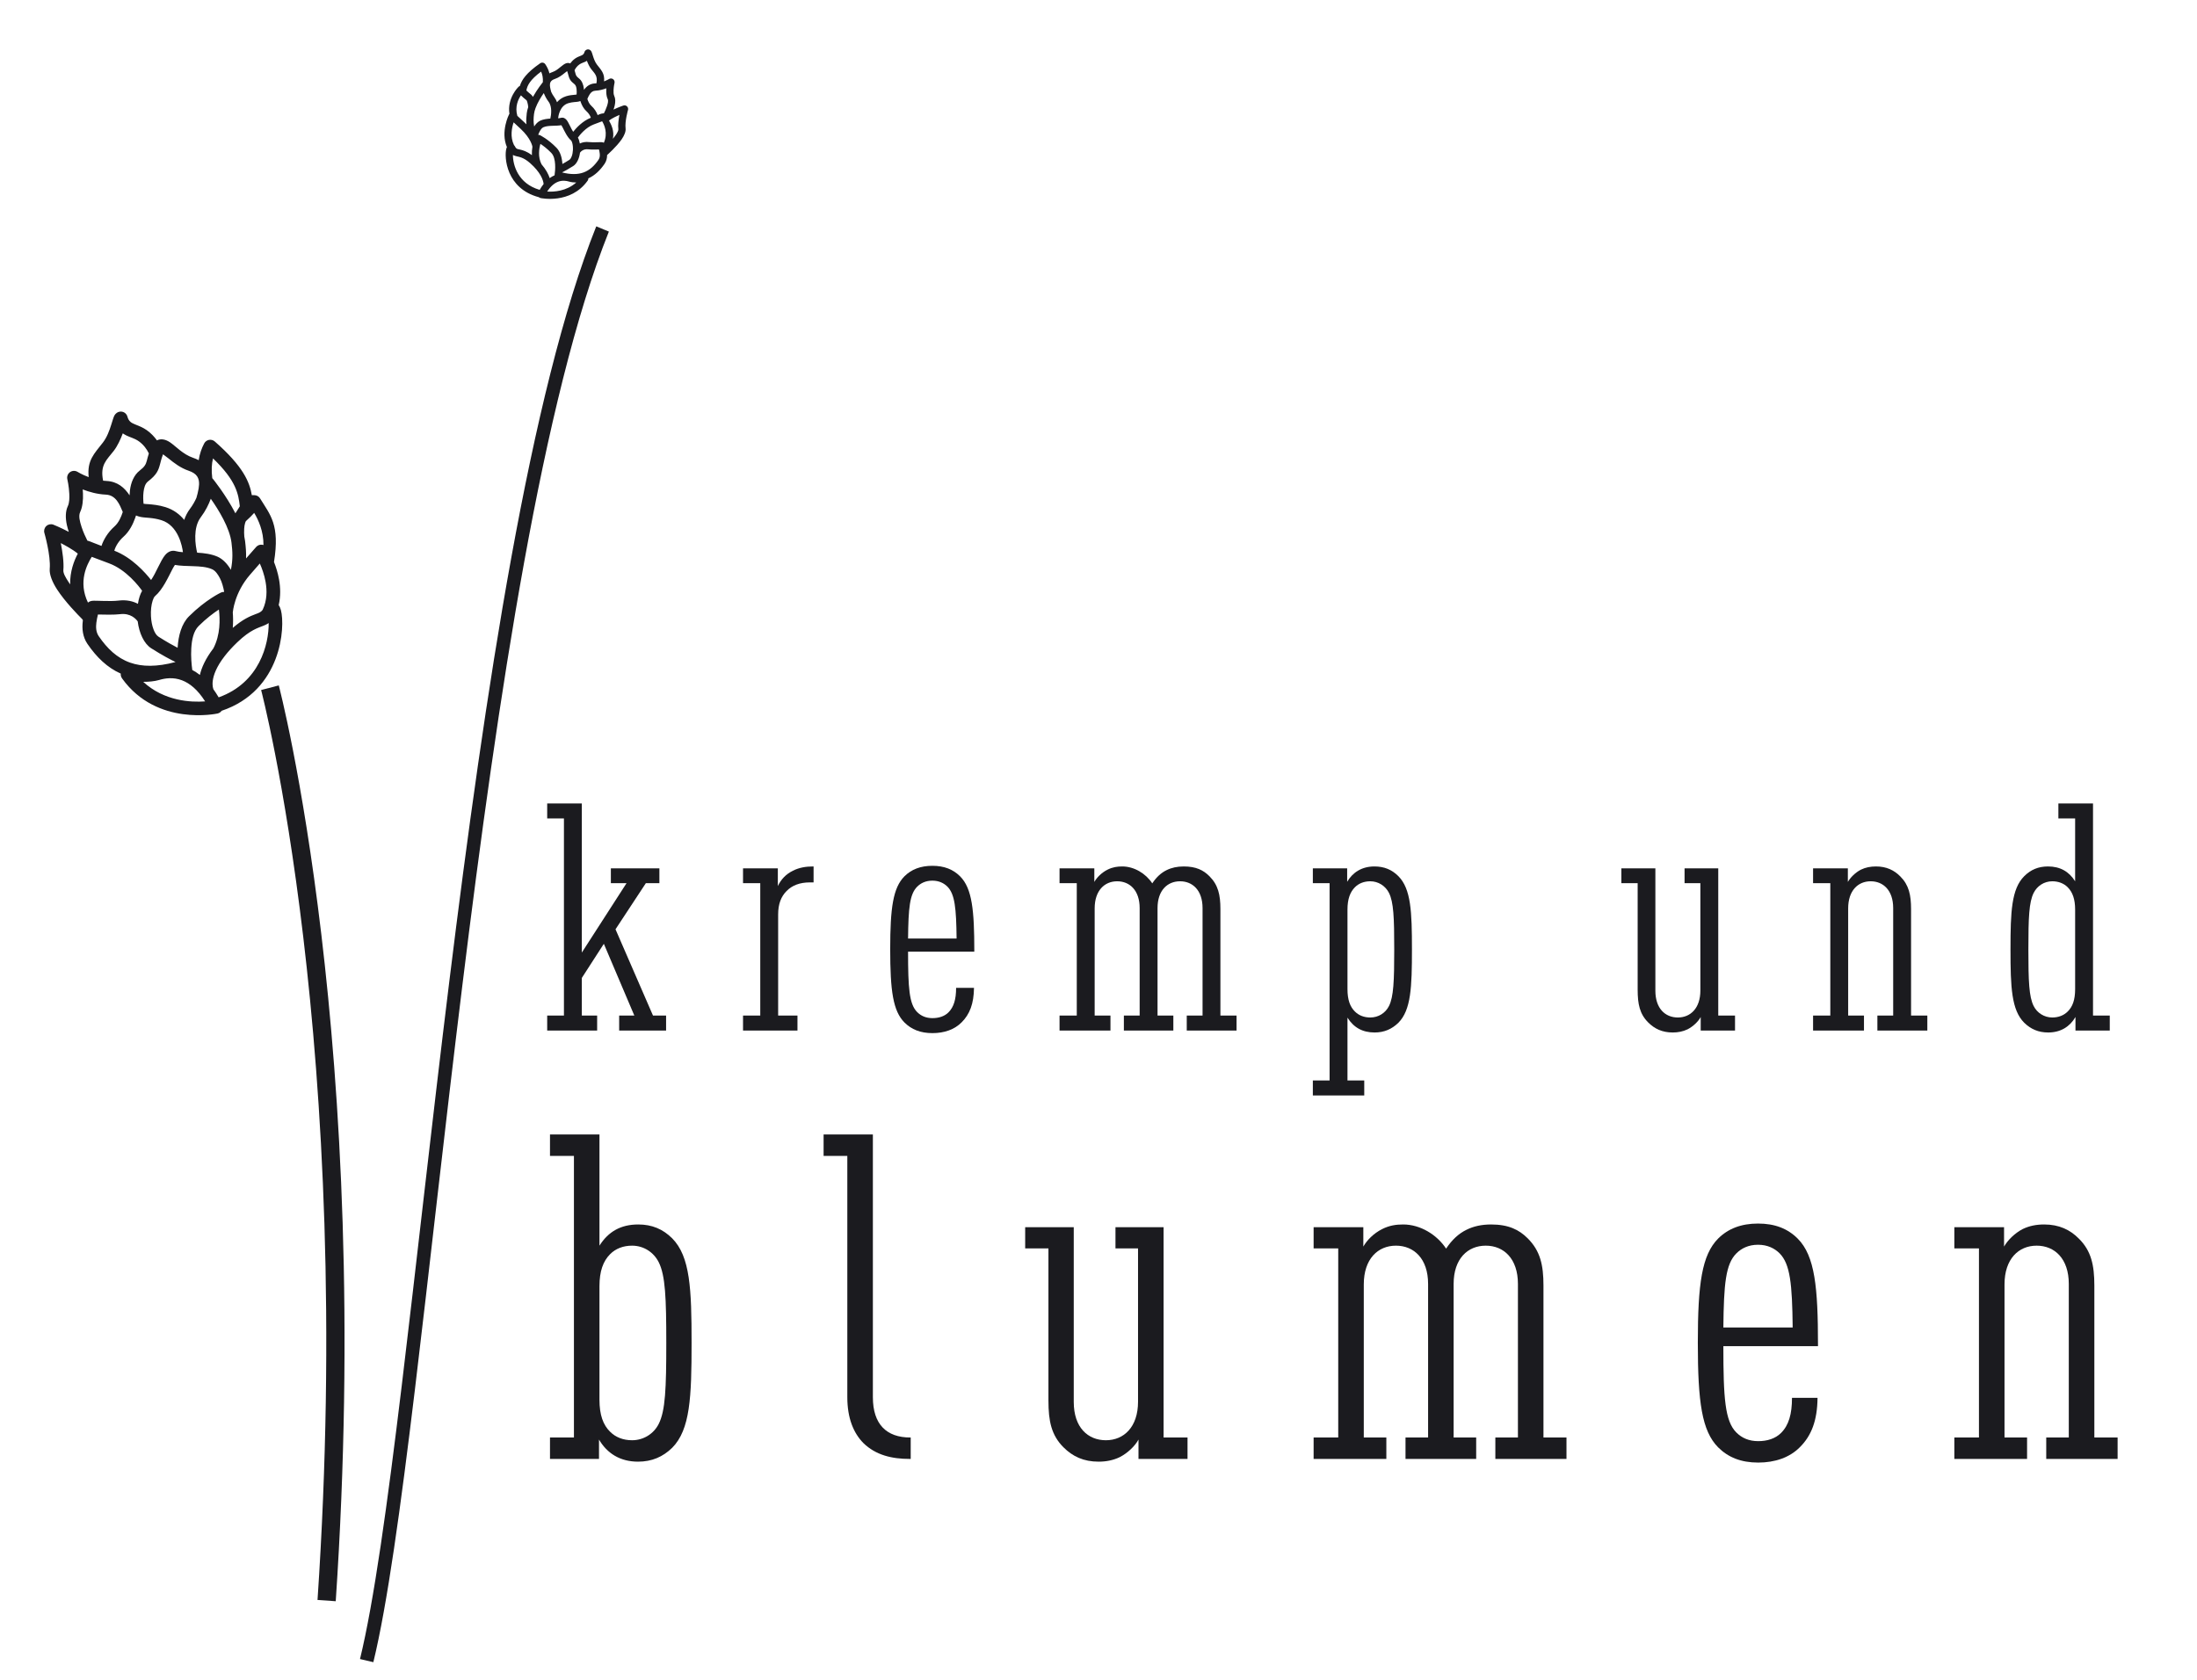
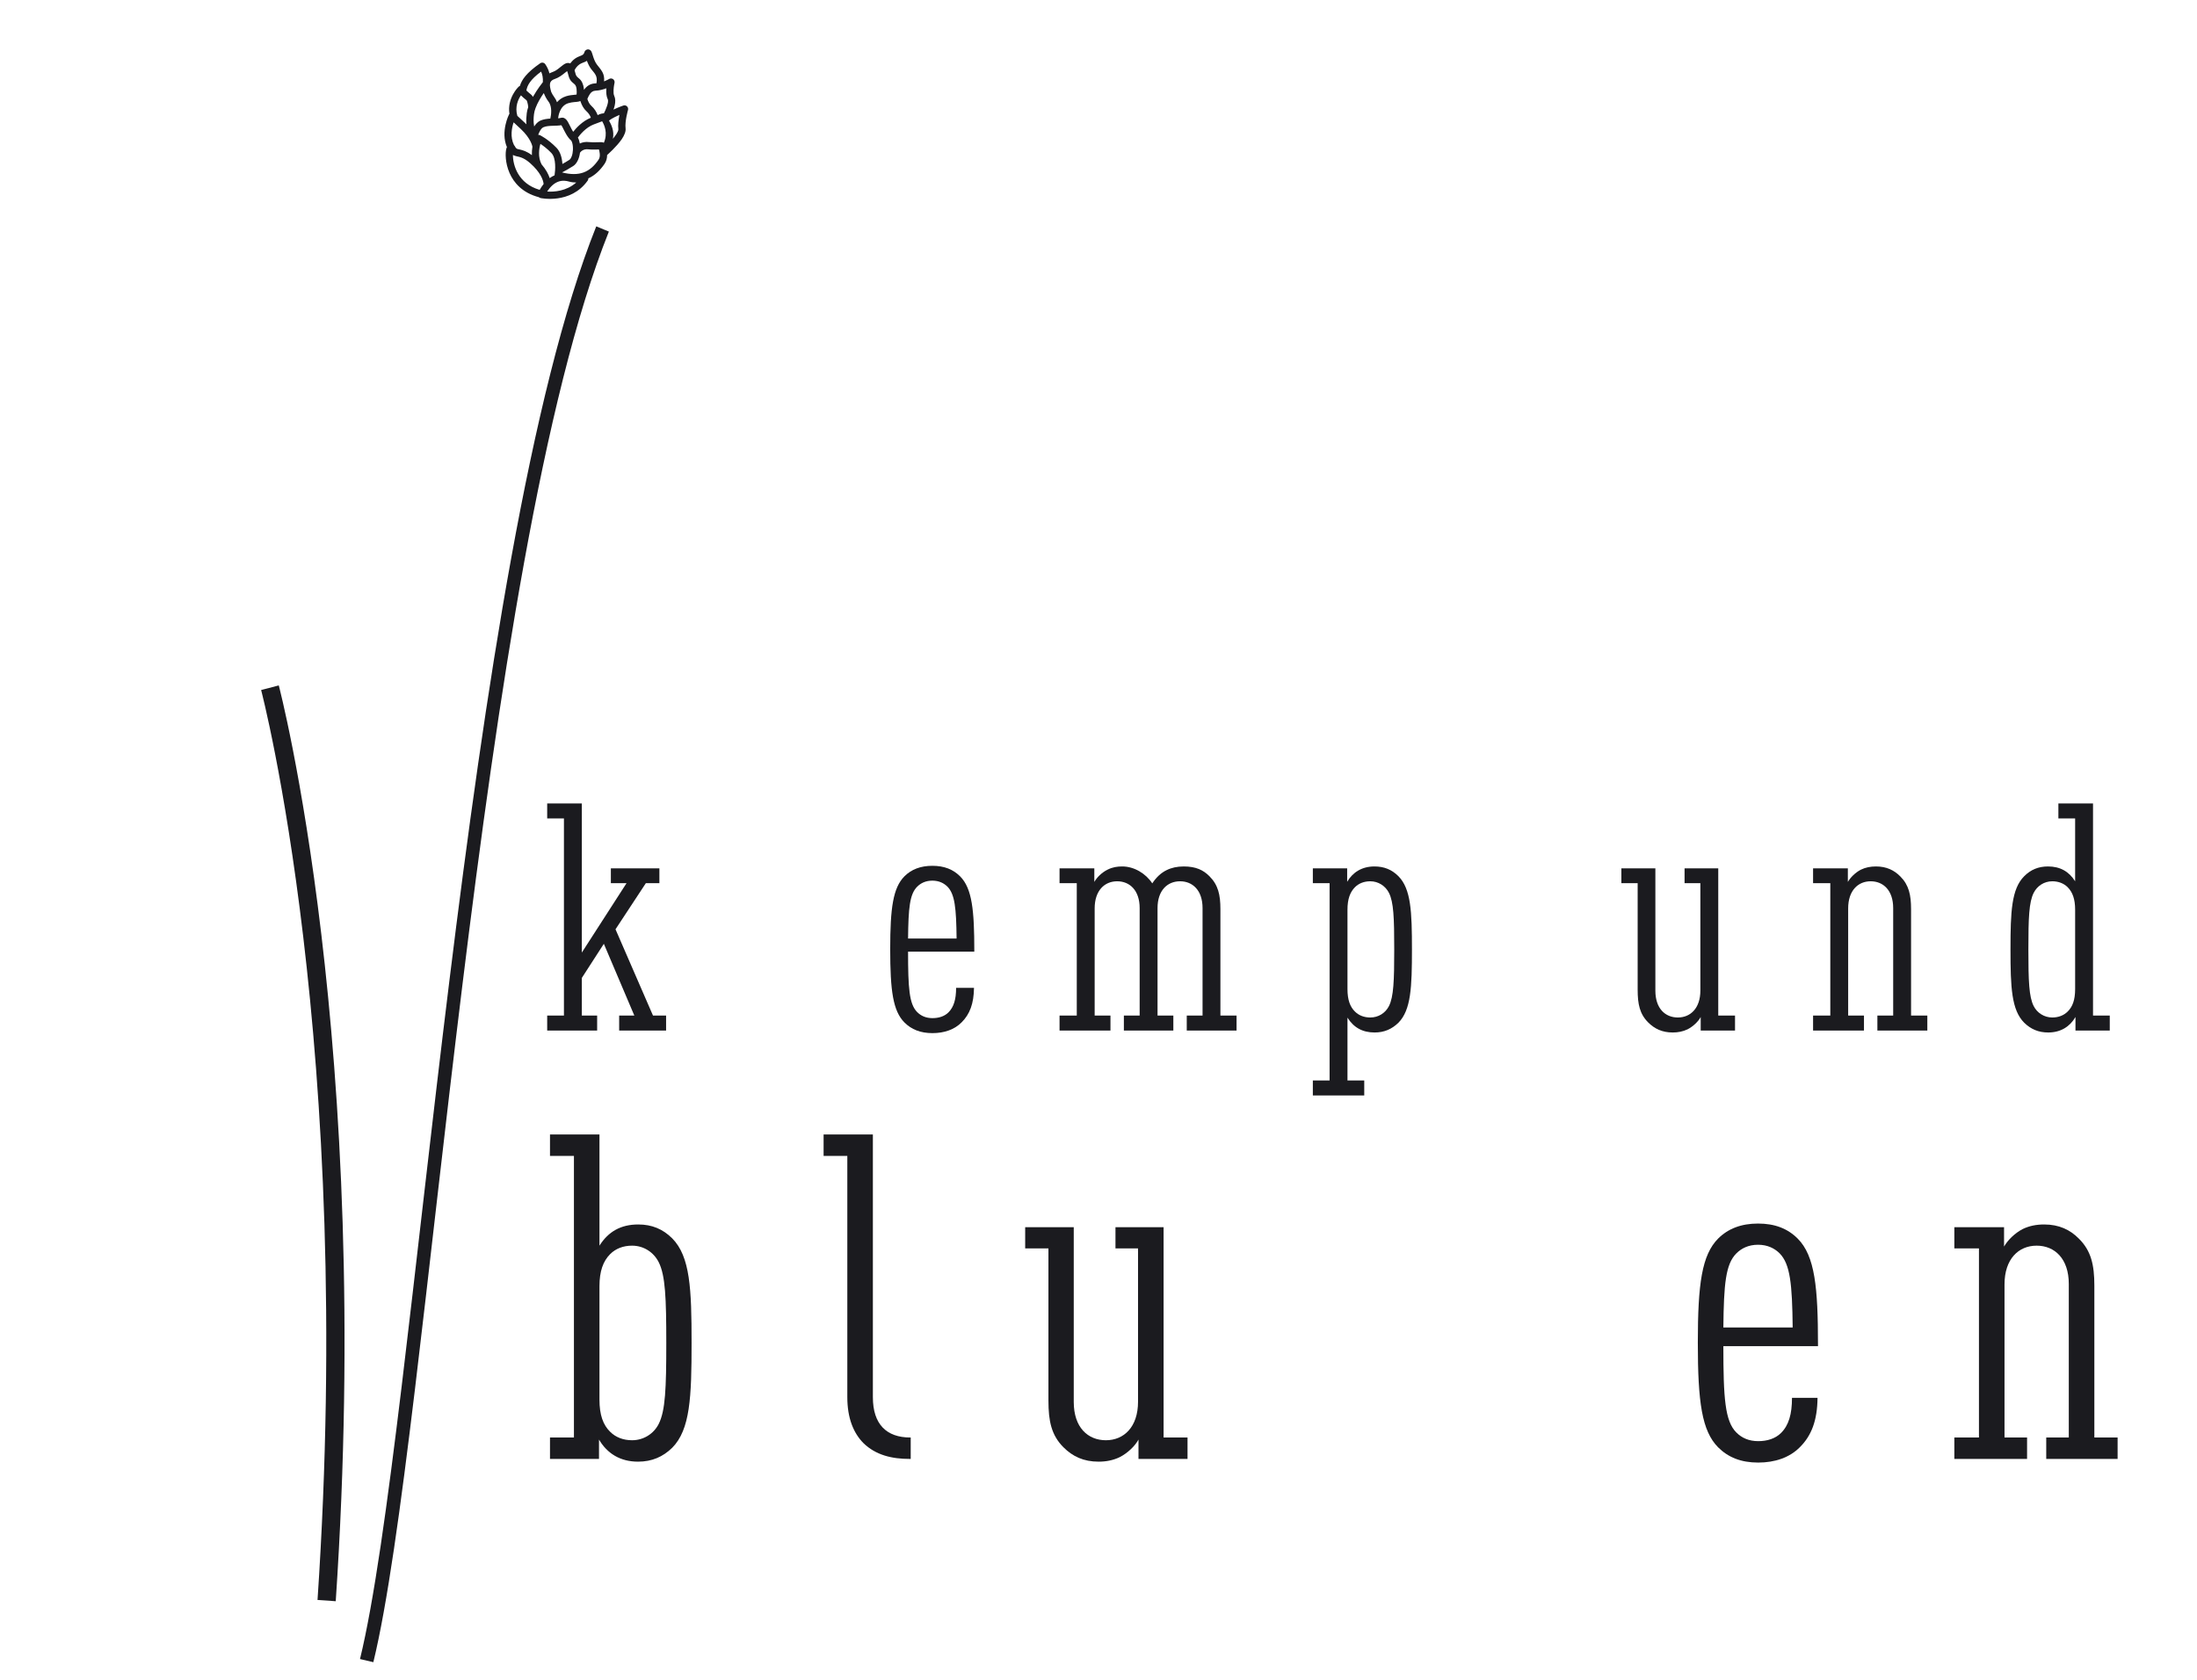
<svg xmlns="http://www.w3.org/2000/svg" width="100%" height="100%" viewBox="0 0 1004 768" version="1.1" xml:space="preserve" style="fill-rule:evenodd;clip-rule:evenodd;stroke-linejoin:round;stroke-miterlimit:2;">
  <g transform="matrix(0.495,-0.086,0.172,0.985,-14510,-59132.2)">
-     <path d="M8330.38,61080.2C8330.38,61080.2 8358.57,61247.9 8238.52,61494.4L8254.64,61496.4C8375.46,61248.3 8346.92,61079.5 8346.92,61079.5L8330.38,61080.2Z" style="fill:rgb(27,27,31);" />
+     <path d="M8330.38,61080.2C8330.38,61080.2 8358.57,61247.9 8238.52,61494.4L8254.64,61496.4C8375.46,61248.3 8346.92,61079.5 8346.92,61079.5L8330.38,61080.2" style="fill:rgb(27,27,31);" />
  </g>
  <g transform="matrix(-0.875,-0.484,-0.484,0.875,38125.6,-48499)">
    <path d="M9370.51,61478.9C9398.67,61375.6 9572.63,61015.9 9592.83,60854.6L9599.03,60855.3C9578.81,61016.9 9404.74,61377.1 9376.54,61480.6L9370.51,61478.9Z" style="fill:rgb(27,27,31);" />
  </g>
  <path d="M260.566,28.996C259.969,28.725 259.3,28.698 258.556,28.98C257.903,29.228 257.093,29.835 256.167,30.594C255.173,31.409 253.967,32.435 252.483,32.935C251.96,33.111 251.497,33.314 251.085,33.54C250.696,31.907 250.014,30.548 249.178,29.339C248.926,28.976 248.541,28.727 248.106,28.648C247.671,28.569 247.222,28.666 246.858,28.917C240.525,33.303 238.394,36.542 237.595,39.249C237.184,39.43 236.887,39.756 236.887,39.756C236.887,39.756 231.684,44.765 232.802,52.032C232.733,52.117 232.672,52.21 232.621,52.309C232.621,52.309 228.628,60.106 231.653,67.225C231.553,67.427 231.466,67.654 231.396,67.91C230.336,71.758 231.296,86.205 246.26,90.134C246.47,90.321 246.726,90.454 247.007,90.516C247.007,90.516 260.659,93.531 268.513,82.627C268.806,82.221 268.88,81.846 268.861,81.526C271.878,80.159 274.255,77.837 276.287,74.873C277.15,73.614 277.444,72.209 277.442,70.853L277.489,70.816C277.489,70.816 281.715,67.117 284.1,63.671C285.36,61.849 286.053,60.026 285.886,58.699C285.486,55.509 286.992,50.264 286.992,50.264C287.159,49.669 286.982,49.029 286.533,48.604C286.083,48.179 285.435,48.037 284.849,48.237C284.849,48.237 282.701,48.971 280.361,50.084C280.586,49.458 280.785,48.811 280.927,48.173C281.284,46.565 281.259,45.013 280.706,43.849C280.364,43.128 280.346,42.108 280.387,41.151C280.46,39.456 280.823,37.912 280.823,37.912C280.978,37.255 280.721,36.569 280.173,36.176C279.624,35.782 278.893,35.758 278.32,36.115C278.32,36.115 277.428,36.671 276.062,37.2C276.389,33.538 274.74,32.034 272.826,29.562C271.913,28.383 271.379,26.861 271.014,25.708C270.695,24.703 270.464,23.914 270.297,23.595C269.928,22.891 269.392,22.683 269.064,22.611C268.194,22.421 267.328,22.948 267.098,23.808C266.817,24.854 266.214,25.145 265.534,25.423C264.675,25.775 263.734,26.109 262.799,26.776C261.873,27.437 261.141,28.21 260.566,28.996ZM263.339,83.416C258.792,87.429 253.151,87.749 250.049,87.553C251.672,85.049 253.388,83.695 255.047,83.065C256.982,82.331 258.773,82.613 260.031,82.986C261.052,83.289 262.239,83.399 263.339,83.416ZM248.424,84.113C248.255,82.179 246.899,78.648 242.267,74.565C239.224,71.882 237.304,71.737 235.942,71.394C235.374,71.251 234.865,71.087 234.4,70.828C234.391,75.42 236.702,83.906 246.619,86.774C247.205,85.761 247.81,84.88 248.424,84.113ZM253.43,80.125C253.604,78.94 253.806,77.022 253.675,75.044C253.549,73.14 253.159,71.146 251.931,69.882C250.012,67.907 248.198,66.563 246.96,65.756C246.352,67.923 245.737,71.705 247.455,75.067C249.505,77.457 250.628,79.636 251.211,81.402C251.958,80.855 252.702,80.439 253.43,80.125ZM256.934,78.831C260.874,79.82 264.004,79.763 266.583,78.853C269.503,77.823 271.674,75.708 273.537,72.989C274.164,72.074 274.171,71.005 274.057,70.056C273.983,69.433 273.853,68.844 273.727,68.327C272.42,68.368 270.101,68.409 268.861,68.251C266.625,67.968 265.437,69.259 265.054,69.782C264.716,72.402 263.628,74.82 261.957,75.882C259.739,77.292 258.046,78.204 256.941,78.751L256.934,78.831ZM257.009,74.951C257.874,74.474 258.931,73.856 260.169,73.069C260.662,72.756 260.986,72.173 261.244,71.505C261.584,70.626 261.767,69.591 261.82,68.56C261.883,67.324 261.761,66.092 261.448,65.136C261.312,64.721 261.169,64.361 260.934,64.159C259.199,62.665 257.974,59.916 256.99,58.02C256.854,57.757 256.665,57.451 256.521,57.227C255.365,57.428 253.944,57.446 252.474,57.496C251.042,57.546 249.547,57.624 248.319,58.162C247.562,58.494 247.04,59.321 246.612,60.128C246.34,60.642 246.119,61.166 245.945,61.635C246.226,61.617 246.51,61.67 246.769,61.793C246.769,61.793 250.36,63.482 254.322,67.559C256.067,69.355 256.822,72.119 257.001,74.824C257.004,74.866 257.007,74.909 257.009,74.951ZM243.304,67.11L243.281,66.931C243.281,66.931 242.689,63.326 237.947,58.911C236.506,57.569 235.466,56.604 234.722,55.916C233.897,58.342 233.024,62.519 234.902,66.344C235.099,66.533 235.284,66.784 235.446,67.114C235.96,68.159 236.621,68.133 237.53,68.34C238.893,68.651 240.659,69.115 243.067,70.918C243.009,69.557 243.12,68.258 243.304,67.11ZM275.944,65.263C277.865,60.869 276.196,57.117 275.17,55.431C274.402,55.729 273.222,56.175 271.407,56.844C267.628,58.239 264.849,61.825 264.092,62.883C264.292,63.244 264.469,63.651 264.615,64.098C264.765,64.555 264.887,65.06 264.977,65.594C266.073,65.053 267.492,64.718 269.28,64.944C271.094,65.174 274.495,64.893 275.182,64.997C275.495,65.044 275.745,65.14 275.944,65.263ZM280.09,63.427C280.545,62.883 280.978,62.325 281.359,61.774C281.775,61.172 282.128,60.582 282.357,60.03C282.499,59.69 282.613,59.384 282.579,59.113C282.334,57.163 282.686,54.545 283.072,52.512C282.37,52.816 281.602,53.171 280.846,53.563C279.933,54.036 279.024,54.548 278.314,55.096C279.431,57.133 280.766,59.816 280.09,63.427ZM269.989,53.818C269.957,53.692 269.92,53.566 269.876,53.456C269.533,52.595 268.891,51.639 268.019,50.861C266.704,49.688 265.885,48.061 265.365,46.6C265.316,46.462 265.268,46.32 265.221,46.179C264.947,46.291 264.656,46.376 264.347,46.445C263.221,46.694 261.69,46.548 259.666,47.177C255.801,48.377 255.152,53.037 255.055,54.069C255.523,54.03 255.955,53.967 256.335,53.859C257.155,53.625 258.067,53.827 258.882,54.784C259.385,55.374 259.929,56.43 260.525,57.634C260.942,58.475 261.393,59.412 261.931,60.234C263.29,58.528 266.221,55.305 269.989,53.818ZM251.493,54.205C251.666,53.474 251.927,52.096 251.887,50.566C251.85,49.19 251.583,47.667 250.667,46.452C249.653,45.108 248.968,43.732 248.507,42.529C247.232,44.36 245.66,46.889 244.744,49.363L244.745,49.413L244.725,49.414C244.387,50.335 244.141,51.248 244.036,52.113C243.811,53.974 243.71,55.646 244.105,57.813C244.853,56.635 245.828,55.615 246.981,55.109C248.328,54.519 249.912,54.298 251.493,54.205ZM241.388,48.96C241.339,48.258 241.21,47.399 240.97,46.657C240.849,46.284 240.749,45.923 240.526,45.748C239.439,44.894 238.64,44.169 238.055,43.578C236.825,45.382 235.204,48.765 236.421,52.948C237.179,53.646 238.373,54.753 240.219,56.472C240.343,56.587 240.464,56.702 240.584,56.817C240.399,54.989 240.52,53.419 240.727,51.712C240.834,50.829 241.068,49.9 241.388,48.96ZM275.968,51.795C276.391,50.986 276.971,49.775 277.381,48.509C277.758,47.341 278.097,46.125 277.695,45.279C277.151,44.133 276.992,42.529 277.057,41.008C277.066,40.789 277.08,40.572 277.096,40.359C275.704,40.883 273.945,41.371 272.084,41.454C270.891,41.508 270.132,42.181 269.571,42.981C269.079,43.682 268.723,44.483 268.416,45.212L268.411,45.21C268.757,46.264 269.274,47.514 270.238,48.373C271.65,49.633 272.629,51.225 273.107,52.603C274.134,52.172 274.32,52.053 275.039,51.904C275.297,51.851 275.639,51.8 275.968,51.795ZM263.491,43.217C263.555,42.574 263.597,41.668 263.485,40.754C263.379,39.888 263.182,38.97 262.516,38.457C260.563,36.954 260.18,35.984 259.8,34.585C259.649,34.028 259.507,33.37 259.183,32.493C258.858,32.73 258.447,33.036 258.116,33.307C256.878,34.32 255.356,35.485 253.547,36.094C252.666,36.391 252.074,36.78 251.728,37.285C251.55,37.544 251.438,37.824 251.374,38.117L251.371,38.159L251.365,38.158C251.251,38.722 251.307,39.331 251.401,39.926C251.515,40.648 251.71,41.36 251.895,42.009C252.242,42.783 252.707,43.621 253.328,44.445C253.86,45.15 254.258,45.922 254.548,46.721C255.544,45.56 256.882,44.551 258.677,43.993C260.205,43.519 261.482,43.418 262.543,43.326C262.888,43.296 263.204,43.269 263.491,43.217ZM248.071,37.595C248.204,35.598 247.879,34.03 247.282,32.716C242.206,36.5 240.942,39.081 240.554,41.348C241.031,41.823 241.694,42.426 242.586,43.127C242.942,43.407 243.269,43.798 243.548,44.273C245.587,40.643 247.958,37.719 247.958,37.719C247.994,37.675 248.031,37.634 248.071,37.595ZM272.562,38.077C273.228,34.657 271.736,33.598 270.191,31.603C269.355,30.524 268.683,29.059 268.203,27.797C267.96,27.955 267.706,28.094 267.442,28.223C266.634,28.616 265.67,28.823 264.735,29.49C263.675,30.246 263.001,31.226 262.57,32.099C262.769,32.73 262.892,33.25 263.017,33.712C263.226,34.482 263.475,34.989 264.549,35.816C265.902,36.857 266.578,38.59 266.794,40.348C266.824,40.593 266.845,40.838 266.86,41.08C267.975,39.5 269.553,38.231 271.935,38.124C272.146,38.115 272.355,38.099 272.562,38.077Z" style="fill:rgb(27,27,31);" />
-   <path d="M40.534,218.077C37.487,216.944 35.468,215.685 35.468,215.685C34.393,215.016 33.021,215.061 31.993,215.799C30.965,216.538 30.484,217.823 30.774,219.055C30.774,219.055 31.52,222.228 31.67,225.711C31.755,227.709 31.707,229.837 30.993,231.342C29.889,233.668 29.848,236.77 30.563,239.983C30.794,241.018 31.098,242.067 31.444,243.095C27.674,241.121 24.449,239.827 24.449,239.827C23.343,239.384 22.081,239.609 21.196,240.407C20.311,241.204 19.956,242.436 20.282,243.582C20.282,243.582 23.255,253.853 22.728,260.023C22.517,262.5 23.826,265.94 26.088,269.422C29.737,275.038 35.639,281.06 37.511,282.917C37.632,283.092 37.757,283.269 37.885,283.446C37.864,283.592 37.845,283.74 37.827,283.889C37.421,287.289 37.74,291.059 39.983,294.332C44.136,300.39 48.998,305.127 55.19,307.884C55.115,308.523 55.223,309.295 55.831,310.138C71.743,332.23 99.403,326.118 99.403,326.118C100.164,325.949 100.826,325.505 101.27,324.881C128.774,315.634 130.414,286.524 128.376,278.88C128.106,277.87 127.734,277.099 127.365,276.553C128.296,272.547 128.172,268.517 127.517,264.839C126.987,261.862 126.111,259.13 125.214,256.862C127.961,239.808 123.514,235.39 118.881,227.855C117.829,226.143 116.149,226.313 115.215,226.313C115.171,226.313 115.126,226.316 115.081,226.322C114.039,220.361 111.287,213.291 98.142,201.774C97.422,201.143 96.453,200.877 95.512,201.052C94.571,201.226 93.762,201.822 93.317,202.669C92.167,204.854 91.255,207.331 90.803,210.328C90.031,209.921 89.169,209.552 88.209,209.229C83.586,207.672 80.18,203.805 77.68,202.149C75.507,200.709 73.561,200.498 72.033,201.141C71.931,201.184 71.829,201.231 71.727,201.283C70.55,199.637 69.037,198.014 67.103,196.634C65.215,195.287 63.315,194.614 61.579,193.905C60.12,193.308 58.833,192.676 58.232,190.429C57.8,188.816 56.176,187.828 54.545,188.185C53.924,188.321 52.912,188.718 52.213,190.051C51.877,190.694 51.413,192.286 50.77,194.315C50.017,196.691 48.914,199.828 47.03,202.26C43.098,207.337 39.709,210.386 40.534,218.077ZM93.739,320.581C87.358,321.051 75.107,320.537 65.455,311.64C67.866,311.644 70.551,311.443 72.828,310.768C75.436,309.993 79.153,309.413 83.164,310.936C86.673,312.268 90.314,315.163 93.739,320.581ZM99.925,318.732C118.69,312.043 122.873,294.282 122.783,284.783C122.1,285.242 121.363,285.596 120.551,285.935C118.087,286.964 114.528,287.712 108.43,293.563C106.103,295.796 104.242,297.865 102.758,299.767L102.734,299.81L102.727,299.807C95.075,309.633 97.507,314.924 97.507,314.924L97.465,314.948C98.298,316.094 99.12,317.352 99.925,318.732ZM97.496,296.359C100.758,290.181 100.584,282.992 100.028,278.59C97.641,280.146 94.305,282.613 90.775,286.128C88.378,288.515 87.649,292.49 87.416,296.325C87.188,300.082 87.537,303.773 87.873,306.224C89.021,306.835 90.184,307.581 91.347,308.487C92.097,305.204 93.857,301.128 97.496,296.359ZM62.925,284.001C62.15,282.92 59.644,280.107 54.866,280.713C52.279,281.041 47.394,280.947 44.765,280.863C44.491,281.974 44.196,283.262 44.033,284.631C43.794,286.629 43.82,288.875 45.139,290.799C48.974,296.394 53.445,300.741 59.453,302.86C64.957,304.801 71.679,304.862 80.219,302.581C78.05,301.549 74.288,299.595 69.125,296.313C65.759,294.174 63.591,289.285 62.925,284.001ZM102.424,270.378C102.092,268.637 101.487,266.137 100.51,264.292C99.609,262.591 98.494,260.86 96.897,260.16C94.363,259.049 91.28,258.882 88.325,258.78C85.267,258.674 82.313,258.643 79.938,258.203C79.625,258.679 79.177,259.39 78.863,259.995C76.871,263.835 74.399,269.407 70.886,272.431C70.375,272.871 70.051,273.645 69.756,274.546C69.109,276.522 68.854,279.072 68.985,281.627C69.094,283.759 69.474,285.899 70.176,287.717C70.725,289.139 71.428,290.372 72.477,291.038C76.199,293.404 79.124,295.026 81.17,296.078L81.178,295.946C81.506,290.53 82.979,285.071 86.365,281.699C94.045,274.05 100.961,270.838 100.961,270.838C101.403,270.63 101.883,270.532 102.361,270.543L102.41,270.414L102.424,270.378ZM120.031,278.708C122.065,274.457 122.073,269.92 121.364,265.935C120.779,262.649 119.698,259.714 118.732,257.548C117.647,258.787 116.193,260.454 114.258,262.679C107.06,270.955 106.393,279.861 106.393,279.861L106.374,279.86C106.534,281.958 106.585,284.395 106.377,286.981C111.1,282.911 114.364,281.615 116.802,280.689C118.171,280.169 119.172,279.897 120.031,278.708ZM64.948,270.021C63.546,268.039 57.748,260.398 49.803,257.467C45.93,256.038 43.478,255.11 41.927,254.508C39.763,258.013 35.609,265.898 40.201,275.424C40.625,275.051 41.219,274.743 42.052,274.618C43.45,274.407 50.383,274.981 54.079,274.512C57.844,274.035 60.794,274.802 63.029,275.983C63.216,274.769 63.481,273.626 63.817,272.6C64.13,271.644 64.513,270.779 64.948,270.021ZM35.556,253.044C34.297,252.001 32.742,251.008 31.183,250.09C30.033,249.413 28.87,248.787 27.779,248.232C28.546,252.087 29.264,256.943 28.956,260.555C28.829,262.033 29.979,263.939 31.329,266.016C31.563,266.377 31.808,266.74 32.061,267.103C31.936,261.246 33.811,256.324 35.556,253.044ZM83.601,252.377C83.281,249.83 81.56,240.181 73.731,237.748C69.594,236.463 66.466,236.759 64.163,236.25C63.445,236.091 62.776,235.885 62.156,235.604C62.033,235.986 61.903,236.369 61.771,236.742C60.725,239.683 59.08,242.959 56.435,245.318C54.289,247.232 52.804,249.664 52.255,251.655C52.25,251.672 52.246,251.689 52.242,251.707C60.218,254.755 66.381,261.692 69.048,265.096C70.245,263.339 71.234,261.288 72.142,259.455C73.347,257.024 74.441,254.891 75.456,253.699C77.029,251.853 78.785,251.448 80.367,251.899C81.309,252.167 82.407,252.302 83.601,252.377ZM105.517,260.445C106.484,255.649 106.28,252.062 105.793,248.043C104.974,241.285 99.961,233.118 96.329,227.957C95.398,230.496 93.968,233.468 91.781,236.368C89.877,238.892 89.314,242.054 89.239,244.914C89.153,248.205 89.743,251.155 90.097,252.603C93.354,252.783 96.63,253.219 99.406,254.435C101.905,255.531 103.98,257.84 105.517,260.445ZM120.4,249.105C120.464,242.799 118.071,237.582 116.155,234.427C115.243,235.458 114.058,236.667 112.522,238.044C112.254,238.284 112.131,238.671 112.004,239.079C111.764,239.85 111.649,240.731 111.593,241.616C111.513,242.876 111.559,244.147 111.641,245.205C111.794,245.911 111.914,246.608 111.997,247.291C112.323,249.983 112.544,252.506 112.45,255.238C116.214,250.925 117.086,249.965 117.086,249.965C117.741,249.244 118.695,248.869 119.665,248.952C119.918,248.974 120.164,249.026 120.4,249.105ZM56.098,234.023L56.06,233.898C54.683,230.637 53.019,226.277 48.341,226.068C44.394,225.892 40.674,224.814 37.798,223.697C37.848,224.265 37.889,224.85 37.914,225.443C38.045,228.498 37.732,231.72 36.639,234.022C35.795,235.8 36.473,238.358 37.267,240.81C38.035,243.185 39.095,245.466 39.936,247.109C40.875,247.318 42.187,247.899 42.187,247.899C42.187,247.899 43.129,248.293 46.38,249.521C47.291,246.671 49.308,243.299 52.275,240.654C54.296,238.851 55.378,236.224 56.098,234.023ZM90.813,219.434C90.674,218.819 90.437,218.23 90.063,217.684C89.329,216.615 88.08,215.78 86.214,215.152C82.559,213.92 79.485,211.562 76.983,209.515C76.205,208.879 75.211,208.149 74.502,207.642C73.748,209.608 73.44,211.05 73.112,212.262C72.352,215.063 71.582,217.002 67.672,220.013C66.256,221.103 65.816,223.04 65.59,224.88C65.342,226.902 65.461,228.905 65.607,230.242C66.227,230.374 66.953,230.36 67.76,230.43C69.907,230.617 72.492,230.819 75.585,231.78C79.378,232.958 82.155,235.136 84.186,237.621C84.779,235.856 85.625,234.151 86.791,232.604C88.076,230.9 89.037,229.166 89.753,227.565C90.135,226.226 90.538,224.758 90.773,223.267C90.959,222.091 91.068,220.889 90.878,219.763L90.853,219.743C90.84,219.639 90.826,219.536 90.813,219.434ZM109.596,231.399C108.952,225.894 108.06,219.786 97.346,209.513C96.733,211.966 96.547,214.894 97.004,218.573C97.114,218.673 97.217,218.781 97.313,218.898C97.313,218.898 103.218,226.172 107.572,234.612C107.839,234.193 108.105,233.788 108.349,233.39C108.9,232.496 109.289,231.868 109.596,231.399ZM68.022,207.242C67.128,205.405 65.715,203.322 63.473,201.721C61.551,200.351 59.573,199.922 57.912,199.114C57.283,198.808 56.68,198.471 56.113,198.074C55.132,200.7 53.732,203.814 51.972,206.086C48.742,210.257 45.644,212.459 47.123,219.705C47.617,219.761 48.116,219.802 48.62,219.824C53.713,220.052 56.964,222.942 59.216,226.409C59.239,225.663 59.292,224.892 59.387,224.119C59.818,220.608 61.158,217.14 63.859,215.06C66.122,213.318 66.64,212.247 67.08,210.626C67.341,209.662 67.598,208.572 68.022,207.242Z" style="fill:rgb(27,27,31);" />
  <g transform="matrix(1.106,0,0,0.883,-1163.41,113.898)">
    <path d="M1278,404.454L1298.64,404.454L1298.64,396.694L1292.31,396.694L1292.31,377.21L1301.41,359.543L1314.01,396.694L1307.74,396.694L1307.74,404.454L1327.13,404.454L1327.13,396.694L1321.72,396.694L1306.23,352.03L1318.76,328.171L1324.36,328.171L1324.36,320.493L1304.31,320.493L1304.31,328.171L1310.78,328.171L1292.31,364.083L1292.31,286.892L1278,286.892L1278,294.653L1284.92,294.653L1284.92,396.694L1278,396.694L1278,404.454Z" style="fill:rgb(27,27,31);fill-rule:nonzero;" />
-     <path d="M1358.92,404.454L1381.41,404.454L1381.41,396.694L1373.43,396.694L1373.43,344.352C1373.43,338.986 1374.62,335.106 1376.92,332.216C1379.17,329.327 1382.33,327.758 1386.55,327.758L1388.07,327.758L1388.07,319.502L1387.87,319.502C1384.9,319.502 1382.07,320.08 1379.5,321.731C1376.59,323.548 1374.62,326.189 1373.3,329.657L1373.3,320.493L1358.92,320.493L1358.92,328.171L1366.04,328.171L1366.04,396.694L1358.92,396.694L1358.92,404.454Z" style="fill:rgb(27,27,31);fill-rule:nonzero;" />
    <path d="M1437.2,405.775C1442.02,405.775 1446.3,403.959 1449.27,400.161C1452.57,396.033 1454.28,390.584 1454.35,382.329L1446.96,382.329C1446.96,388.19 1446.04,392.235 1443.8,395.042C1442.15,397.106 1439.77,398.015 1437.2,398.015C1434.5,398.015 1432.45,396.859 1430.87,394.877C1427.57,390.749 1427.11,382.411 1427.11,363.588L1454.48,363.588L1454.48,363.175C1454.48,342.453 1453.62,330.895 1448.61,324.621C1445.71,320.988 1442.02,319.172 1437.14,319.172C1432.32,319.172 1428.5,320.988 1425.6,324.621C1420.91,330.565 1419.73,340.885 1419.73,362.35C1419.73,383.98 1420.91,394.299 1425.6,400.244C1428.5,403.876 1432.19,405.775 1437.2,405.775ZM1427.11,356.818C1427.24,341.05 1427.77,333.867 1430.87,329.987C1432.32,328.171 1434.37,326.85 1437.14,326.85C1439.91,326.85 1441.95,328.171 1443.4,329.987C1446.43,333.867 1447.03,341.05 1447.16,356.818L1427.11,356.818Z" style="fill:rgb(27,27,31);fill-rule:nonzero;" />
    <path d="M1489.7,404.454L1510.74,404.454L1510.74,396.694L1504.21,396.694L1504.21,341.215C1504.21,331.969 1508.3,327.18 1513.51,327.18C1518.71,327.18 1522.8,331.886 1522.8,341.05L1522.8,396.694L1516.28,396.694L1516.28,404.454L1536.72,404.454L1536.72,396.694L1530.19,396.694L1530.19,341.05C1530.19,331.886 1534.28,327.18 1539.49,327.18C1544.7,327.18 1548.79,331.886 1548.79,341.05L1548.79,396.694L1542.26,396.694L1542.26,404.454L1562.84,404.454L1562.84,396.694L1556.17,396.694L1556.17,341.628C1556.17,334.198 1555.25,329.079 1551.62,324.538C1549.12,321.401 1546.08,319.502 1541.01,319.502C1538.3,319.502 1535.93,320.163 1533.95,321.401C1531.64,322.805 1529.73,325.034 1528.01,328.253C1525.38,323.217 1520.56,319.502 1515.62,319.502C1513.57,319.502 1511.66,319.833 1509.55,321.153C1507.04,322.722 1505.13,325.199 1504.07,327.51L1504.07,320.493L1489.7,320.493L1489.7,328.171L1496.82,328.171L1496.82,396.694L1489.7,396.694L1489.7,404.454Z" style="fill:rgb(27,27,31);fill-rule:nonzero;" />
    <path d="M1594.36,438.055L1615.6,438.055L1615.6,430.294L1608.67,430.294L1608.67,397.767C1611.24,402.885 1614.87,405.445 1619.88,405.445C1623.84,405.445 1627,403.711 1629.71,400.409C1634.92,393.804 1635.31,382.081 1635.31,362.432C1635.31,342.866 1634.92,331.143 1629.71,324.538C1627,321.153 1623.84,319.502 1619.82,319.502C1614.61,319.502 1610.85,322.557 1608.54,327.428L1608.54,320.493L1594.36,320.493L1594.36,328.171L1601.28,328.171L1601.28,430.294L1594.36,430.294L1594.36,438.055ZM1608.67,382.989L1608.67,341.875C1608.67,336.427 1609.73,332.794 1611.77,330.235C1613.35,328.253 1615.53,327.18 1618.1,327.18C1621.4,327.18 1624.37,329.574 1625.82,333.207C1627.73,337.995 1627.99,345.921 1627.99,362.432C1627.99,378.779 1627.73,386.952 1625.82,391.74C1624.37,395.373 1621.46,397.684 1618.1,397.684C1615.53,397.684 1613.35,396.611 1611.77,394.63C1609.73,392.153 1608.67,388.52 1608.67,382.989Z" style="fill:rgb(27,27,31);fill-rule:nonzero;" />
    <path d="M1743.08,405.445C1745.25,405.445 1747.3,404.949 1749.21,403.794C1751.52,402.307 1753.63,399.748 1754.62,397.437L1754.62,404.454L1768.8,404.454L1768.8,396.694L1761.87,396.694L1761.87,320.493L1747.95,320.493L1747.95,328.171L1754.48,328.171L1754.48,383.732C1754.48,392.896 1750.39,397.684 1745.18,397.684C1739.98,397.684 1735.89,393.061 1735.89,383.815L1735.89,320.493L1721.84,320.493L1721.84,328.171L1728.57,328.171L1728.57,383.319C1728.57,390.749 1729.42,395.868 1732.92,400.244C1735.56,403.546 1738.72,405.445 1743.08,405.445Z" style="fill:rgb(27,27,31);fill-rule:nonzero;" />
    <path d="M1801.05,404.454L1822.08,404.454L1822.08,396.694L1815.55,396.694L1815.55,341.215C1815.55,331.969 1819.64,327.18 1824.85,327.18C1830.06,327.18 1834.15,331.886 1834.15,341.05L1834.15,396.694L1827.62,396.694L1827.62,404.454L1848.26,404.454L1848.26,396.694L1841.54,396.694L1841.54,341.628C1841.54,334.198 1840.61,329.079 1837.12,324.703C1834.55,321.401 1831.32,319.502 1827.03,319.502C1824.79,319.502 1822.74,319.998 1820.83,321.153C1818.52,322.64 1816.48,325.199 1815.42,327.51L1815.42,320.493L1801.05,320.493L1801.05,328.171L1808.17,328.171L1808.17,396.694L1801.05,396.694L1801.05,404.454Z" style="fill:rgb(27,27,31);fill-rule:nonzero;" />
    <path d="M1898.19,405.445C1903.4,405.445 1907.16,402.39 1909.47,397.437L1909.47,404.454L1923.64,404.454L1923.64,396.694L1916.72,396.694L1916.72,286.892L1902.41,286.892L1902.41,294.653L1909.33,294.653L1909.33,327.18C1906.76,322.062 1903.07,319.502 1898.12,319.502C1894.16,319.502 1891,321.153 1888.3,324.538C1883.02,331.143 1882.62,342.866 1882.62,362.432C1882.62,382.081 1883.02,393.804 1888.3,400.409C1891,403.711 1894.16,405.445 1898.19,405.445ZM1890.01,362.432C1890.01,346.003 1890.27,337.995 1892.19,333.207C1893.64,329.574 1896.54,327.18 1899.9,327.18C1902.41,327.18 1904.65,328.253 1906.23,330.235C1908.28,332.794 1909.33,336.427 1909.33,341.875L1909.33,382.989C1909.33,388.52 1908.28,392.153 1906.23,394.63C1904.65,396.611 1902.41,397.684 1899.9,397.684C1896.61,397.684 1893.64,395.373 1892.19,391.74C1890.27,386.952 1890.01,378.944 1890.01,362.432Z" style="fill:rgb(27,27,31);fill-rule:nonzero;" />
    <path d="M1315.53,627.595C1321.27,627.595 1325.79,625.118 1329.66,620.401C1337.1,610.966 1337.66,594.218 1337.66,566.149C1337.66,538.197 1337.1,521.45 1329.66,512.015C1325.79,507.179 1321.27,504.82 1315.62,504.82C1308.46,504.82 1303.28,508.476 1299.6,515.789L1299.6,458.234L1279.16,458.234L1279.16,469.321L1289.05,469.321L1289.05,615.094L1279.16,615.094L1279.16,626.18L1299.41,626.18L1299.41,616.155C1302.71,623.231 1308.08,627.595 1315.53,627.595ZM1299.6,595.516L1299.6,536.782C1299.6,528.998 1301.11,523.809 1304.03,520.152C1306.29,517.322 1309.4,515.789 1313.08,515.789C1317.88,515.789 1322.03,519.209 1324.1,524.398C1326.83,531.239 1327.21,542.915 1327.21,566.149C1327.21,589.737 1326.83,601.177 1324.1,608.017C1322.03,613.206 1317.79,616.509 1313.08,616.509C1309.4,616.509 1306.29,614.976 1304.03,612.145C1301.11,608.607 1299.6,603.418 1299.6,595.516Z" style="fill:rgb(27,27,31);fill-rule:nonzero;" />
    <path d="M1427.73,626.18L1428.2,626.18L1428.2,615.094L1428.02,615.094C1418.22,615.094 1412.57,608.253 1412.57,594.218L1412.57,458.234L1392.21,458.234L1392.21,469.321L1402.01,469.321L1402.01,594.218C1402.01,605.069 1404.56,612.735 1408.61,617.924C1413.79,624.293 1420.57,626.18 1427.73,626.18Z" style="fill:rgb(27,27,31);fill-rule:nonzero;" />
    <path d="M1505.84,627.595C1508.94,627.595 1511.87,626.887 1514.6,625.236C1517.89,623.113 1520.91,619.457 1522.32,616.155L1522.32,626.18L1542.58,626.18L1542.58,615.094L1532.69,615.094L1532.69,506.236L1512.81,506.236L1512.81,517.204L1522.13,517.204L1522.13,596.577C1522.13,609.668 1516.29,616.509 1508.85,616.509C1501.41,616.509 1495.57,609.904 1495.57,596.695L1495.57,506.236L1475.5,506.236L1475.5,517.204L1485.11,517.204L1485.11,595.987C1485.11,606.602 1486.33,613.914 1491.33,620.165C1495.1,624.882 1499.62,627.595 1505.84,627.595Z" style="fill:rgb(27,27,31);fill-rule:nonzero;" />
-     <path d="M1594.68,626.18L1624.73,626.18L1624.73,615.094L1615.41,615.094L1615.41,535.838C1615.41,522.629 1621.25,515.789 1628.69,515.789C1636.13,515.789 1641.98,522.511 1641.98,535.602L1641.98,615.094L1632.65,615.094L1632.65,626.18L1661.85,626.18L1661.85,615.094L1652.53,615.094L1652.53,535.602C1652.53,522.511 1658.37,515.789 1665.81,515.789C1673.25,515.789 1679.1,522.511 1679.1,535.602L1679.1,615.094L1669.77,615.094L1669.77,626.18L1699.16,626.18L1699.16,615.094L1689.65,615.094L1689.65,536.428C1689.65,525.813 1688.33,518.501 1683.15,512.015C1679.57,507.533 1675.23,504.82 1667.98,504.82C1664.12,504.82 1660.72,505.764 1657.9,507.533C1654.6,509.538 1651.87,512.722 1649.42,517.322C1645.65,510.128 1638.77,504.82 1631.7,504.82C1628.79,504.82 1626.05,505.292 1623.04,507.179C1619.46,509.42 1616.73,512.958 1615.22,516.26L1615.22,506.236L1594.68,506.236L1594.68,517.204L1604.85,517.204L1604.85,615.094L1594.68,615.094L1594.68,626.18Z" style="fill:rgb(27,27,31);fill-rule:nonzero;" />
    <path d="M1778.4,628.067C1785.27,628.067 1791.4,625.472 1795.64,620.047C1800.35,614.15 1802.8,606.366 1802.89,594.572L1792.34,594.572C1792.34,602.946 1791.02,608.725 1787.82,612.735C1785.46,615.683 1782.07,616.981 1778.4,616.981C1774.53,616.981 1771.61,615.329 1769.35,612.499C1764.64,606.602 1763.98,594.69 1763.98,567.8L1803.08,567.8L1803.08,567.21C1803.08,537.607 1801.86,521.096 1794.69,512.133C1790.55,506.943 1785.27,504.349 1778.3,504.349C1771.42,504.349 1765.96,506.943 1761.81,512.133C1755.12,520.624 1753.43,535.367 1753.43,566.031C1753.43,596.931 1755.12,611.673 1761.81,620.165C1765.96,625.354 1771.24,628.067 1778.4,628.067ZM1763.98,558.129C1764.17,535.602 1764.92,525.342 1769.35,519.799C1771.42,517.204 1774.34,515.317 1778.3,515.317C1782.26,515.317 1785.18,517.204 1787.25,519.799C1791.59,525.342 1792.43,535.602 1792.62,558.129L1763.98,558.129Z" style="fill:rgb(27,27,31);fill-rule:nonzero;" />
    <path d="M1859.42,626.18L1889.47,626.18L1889.47,615.094L1880.15,615.094L1880.15,535.838C1880.15,522.629 1885.99,515.789 1893.43,515.789C1900.87,515.789 1906.71,522.511 1906.71,535.602L1906.71,615.094L1897.39,615.094L1897.39,626.18L1926.88,626.18L1926.88,615.094L1917.27,615.094L1917.27,536.428C1917.27,525.813 1915.95,518.501 1910.95,512.25C1907.28,507.533 1902.66,504.82 1896.54,504.82C1893.34,504.82 1890.41,505.528 1887.68,507.179C1884.39,509.302 1881.47,512.958 1879.96,516.26L1879.96,506.236L1859.42,506.236L1859.42,517.204L1869.59,517.204L1869.59,615.094L1859.42,615.094L1859.42,626.18Z" style="fill:rgb(27,27,31);fill-rule:nonzero;" />
  </g>
</svg>